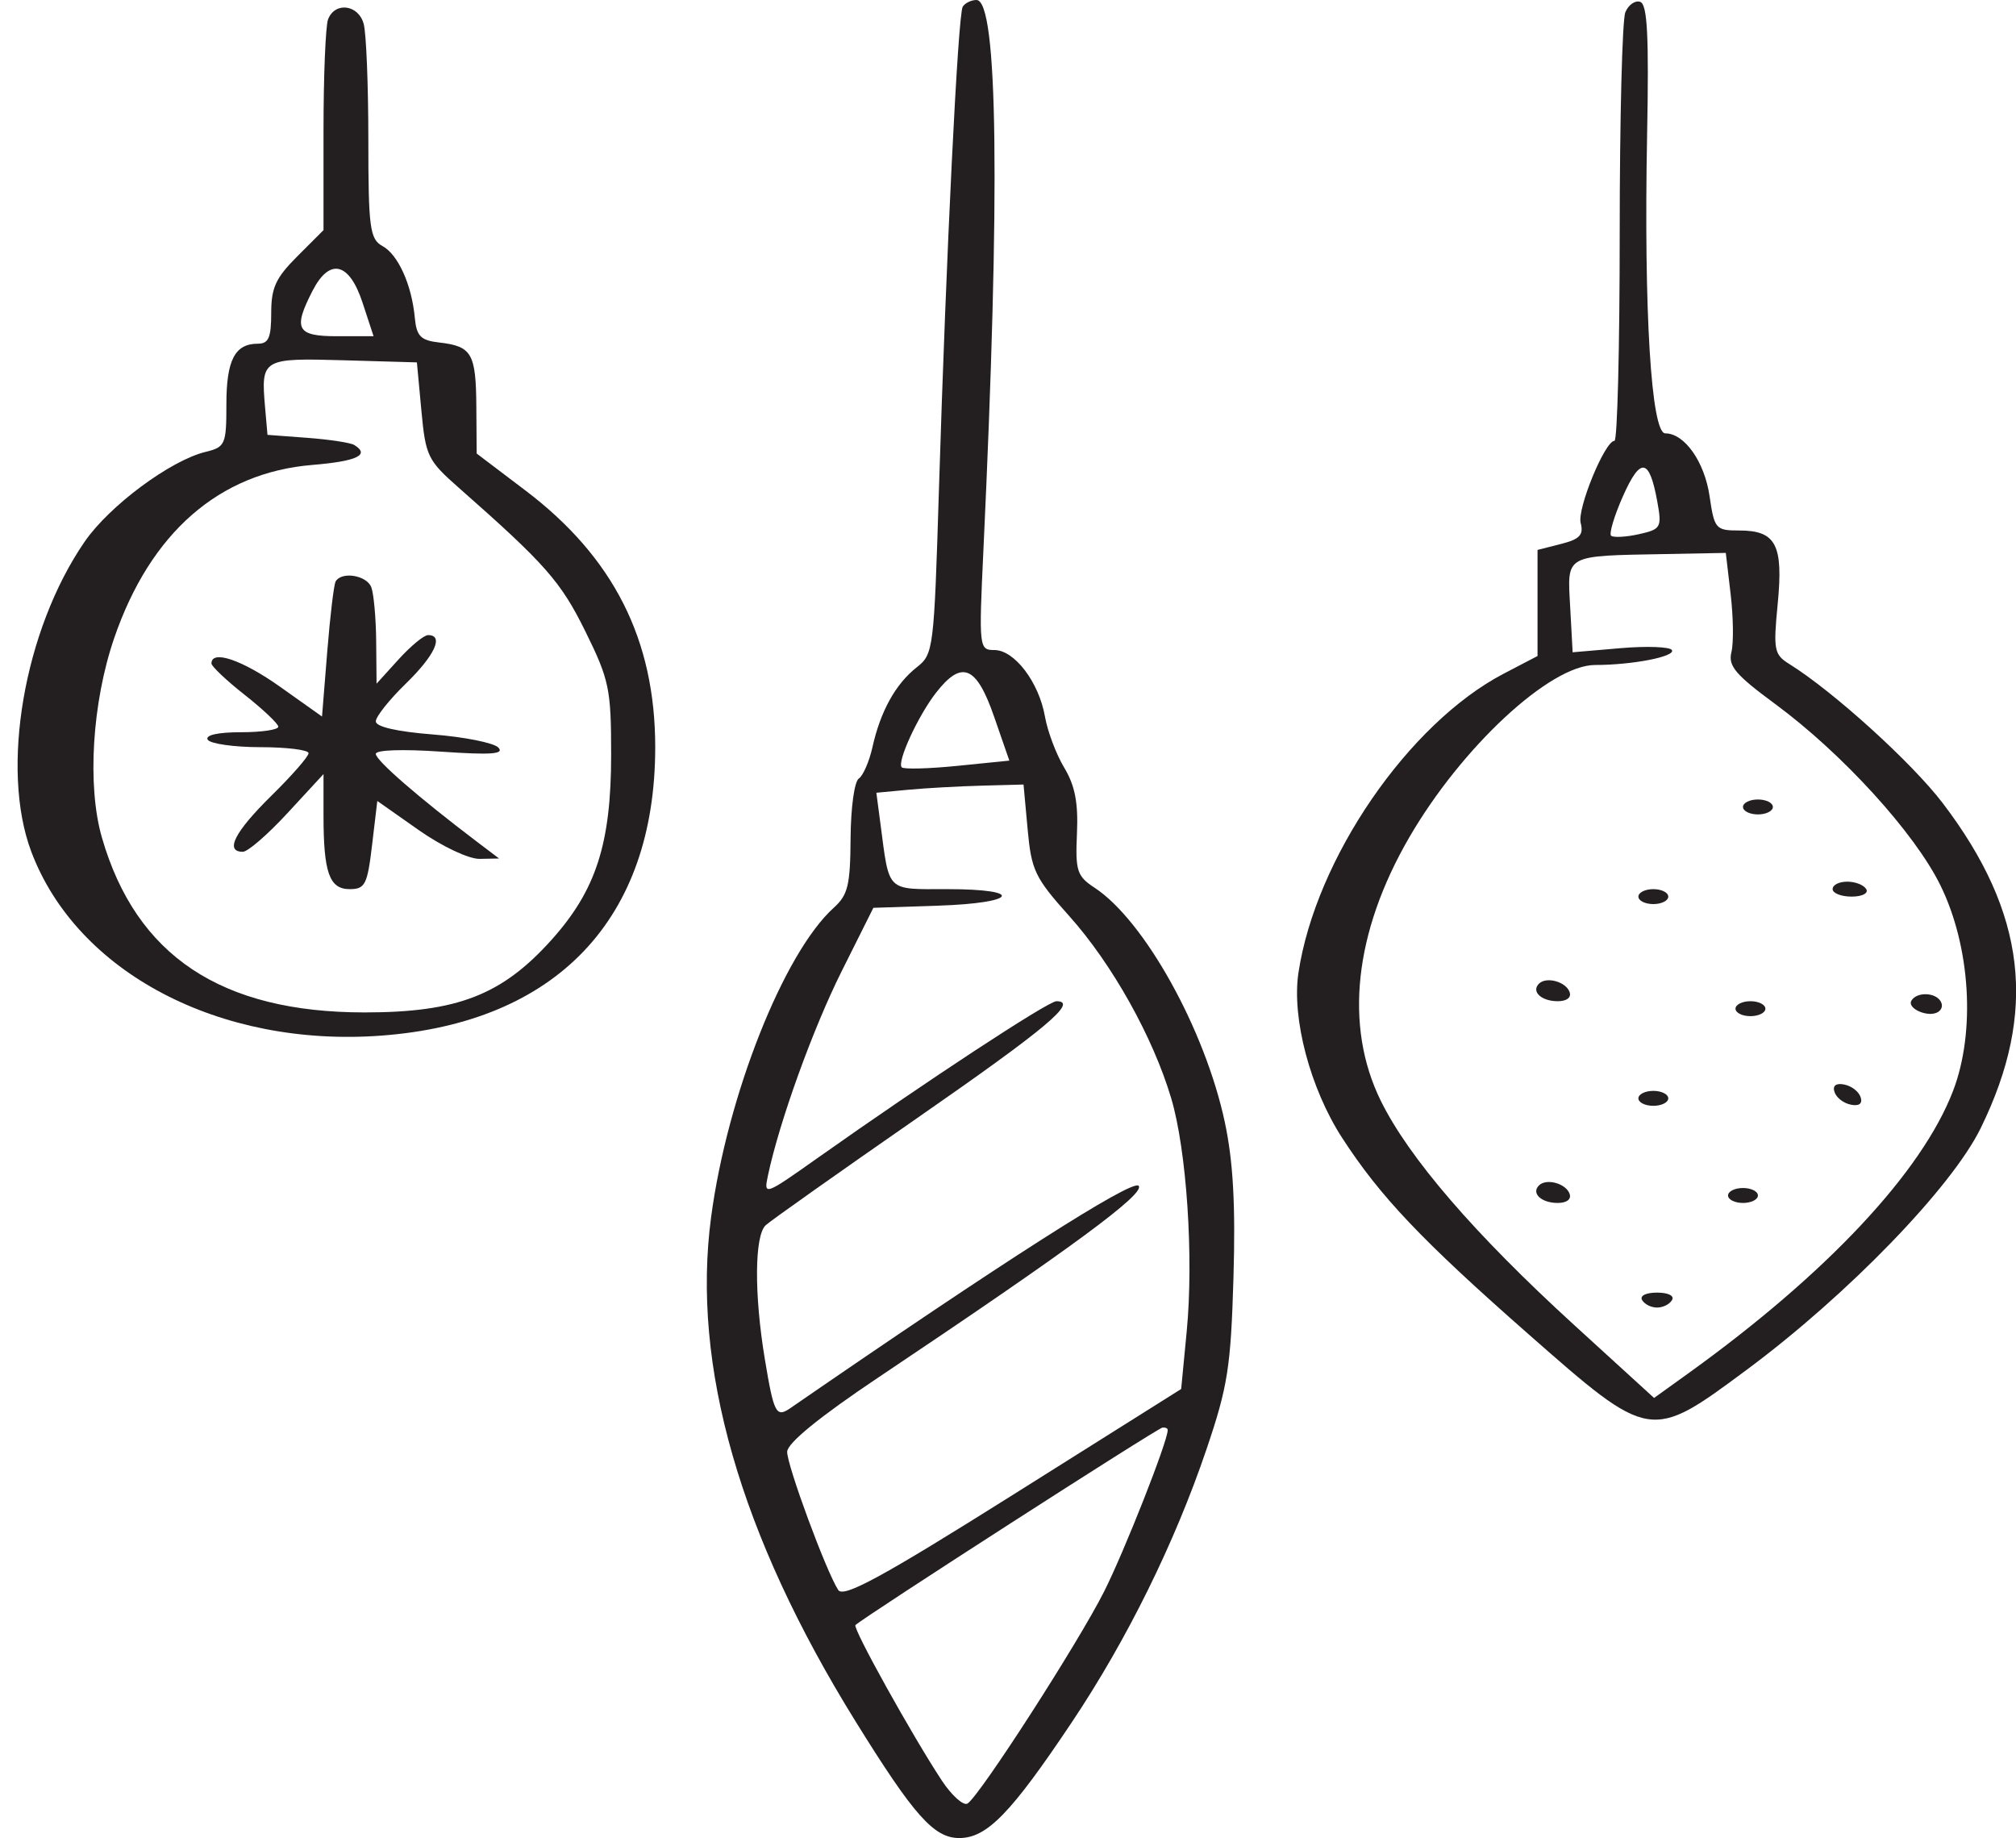
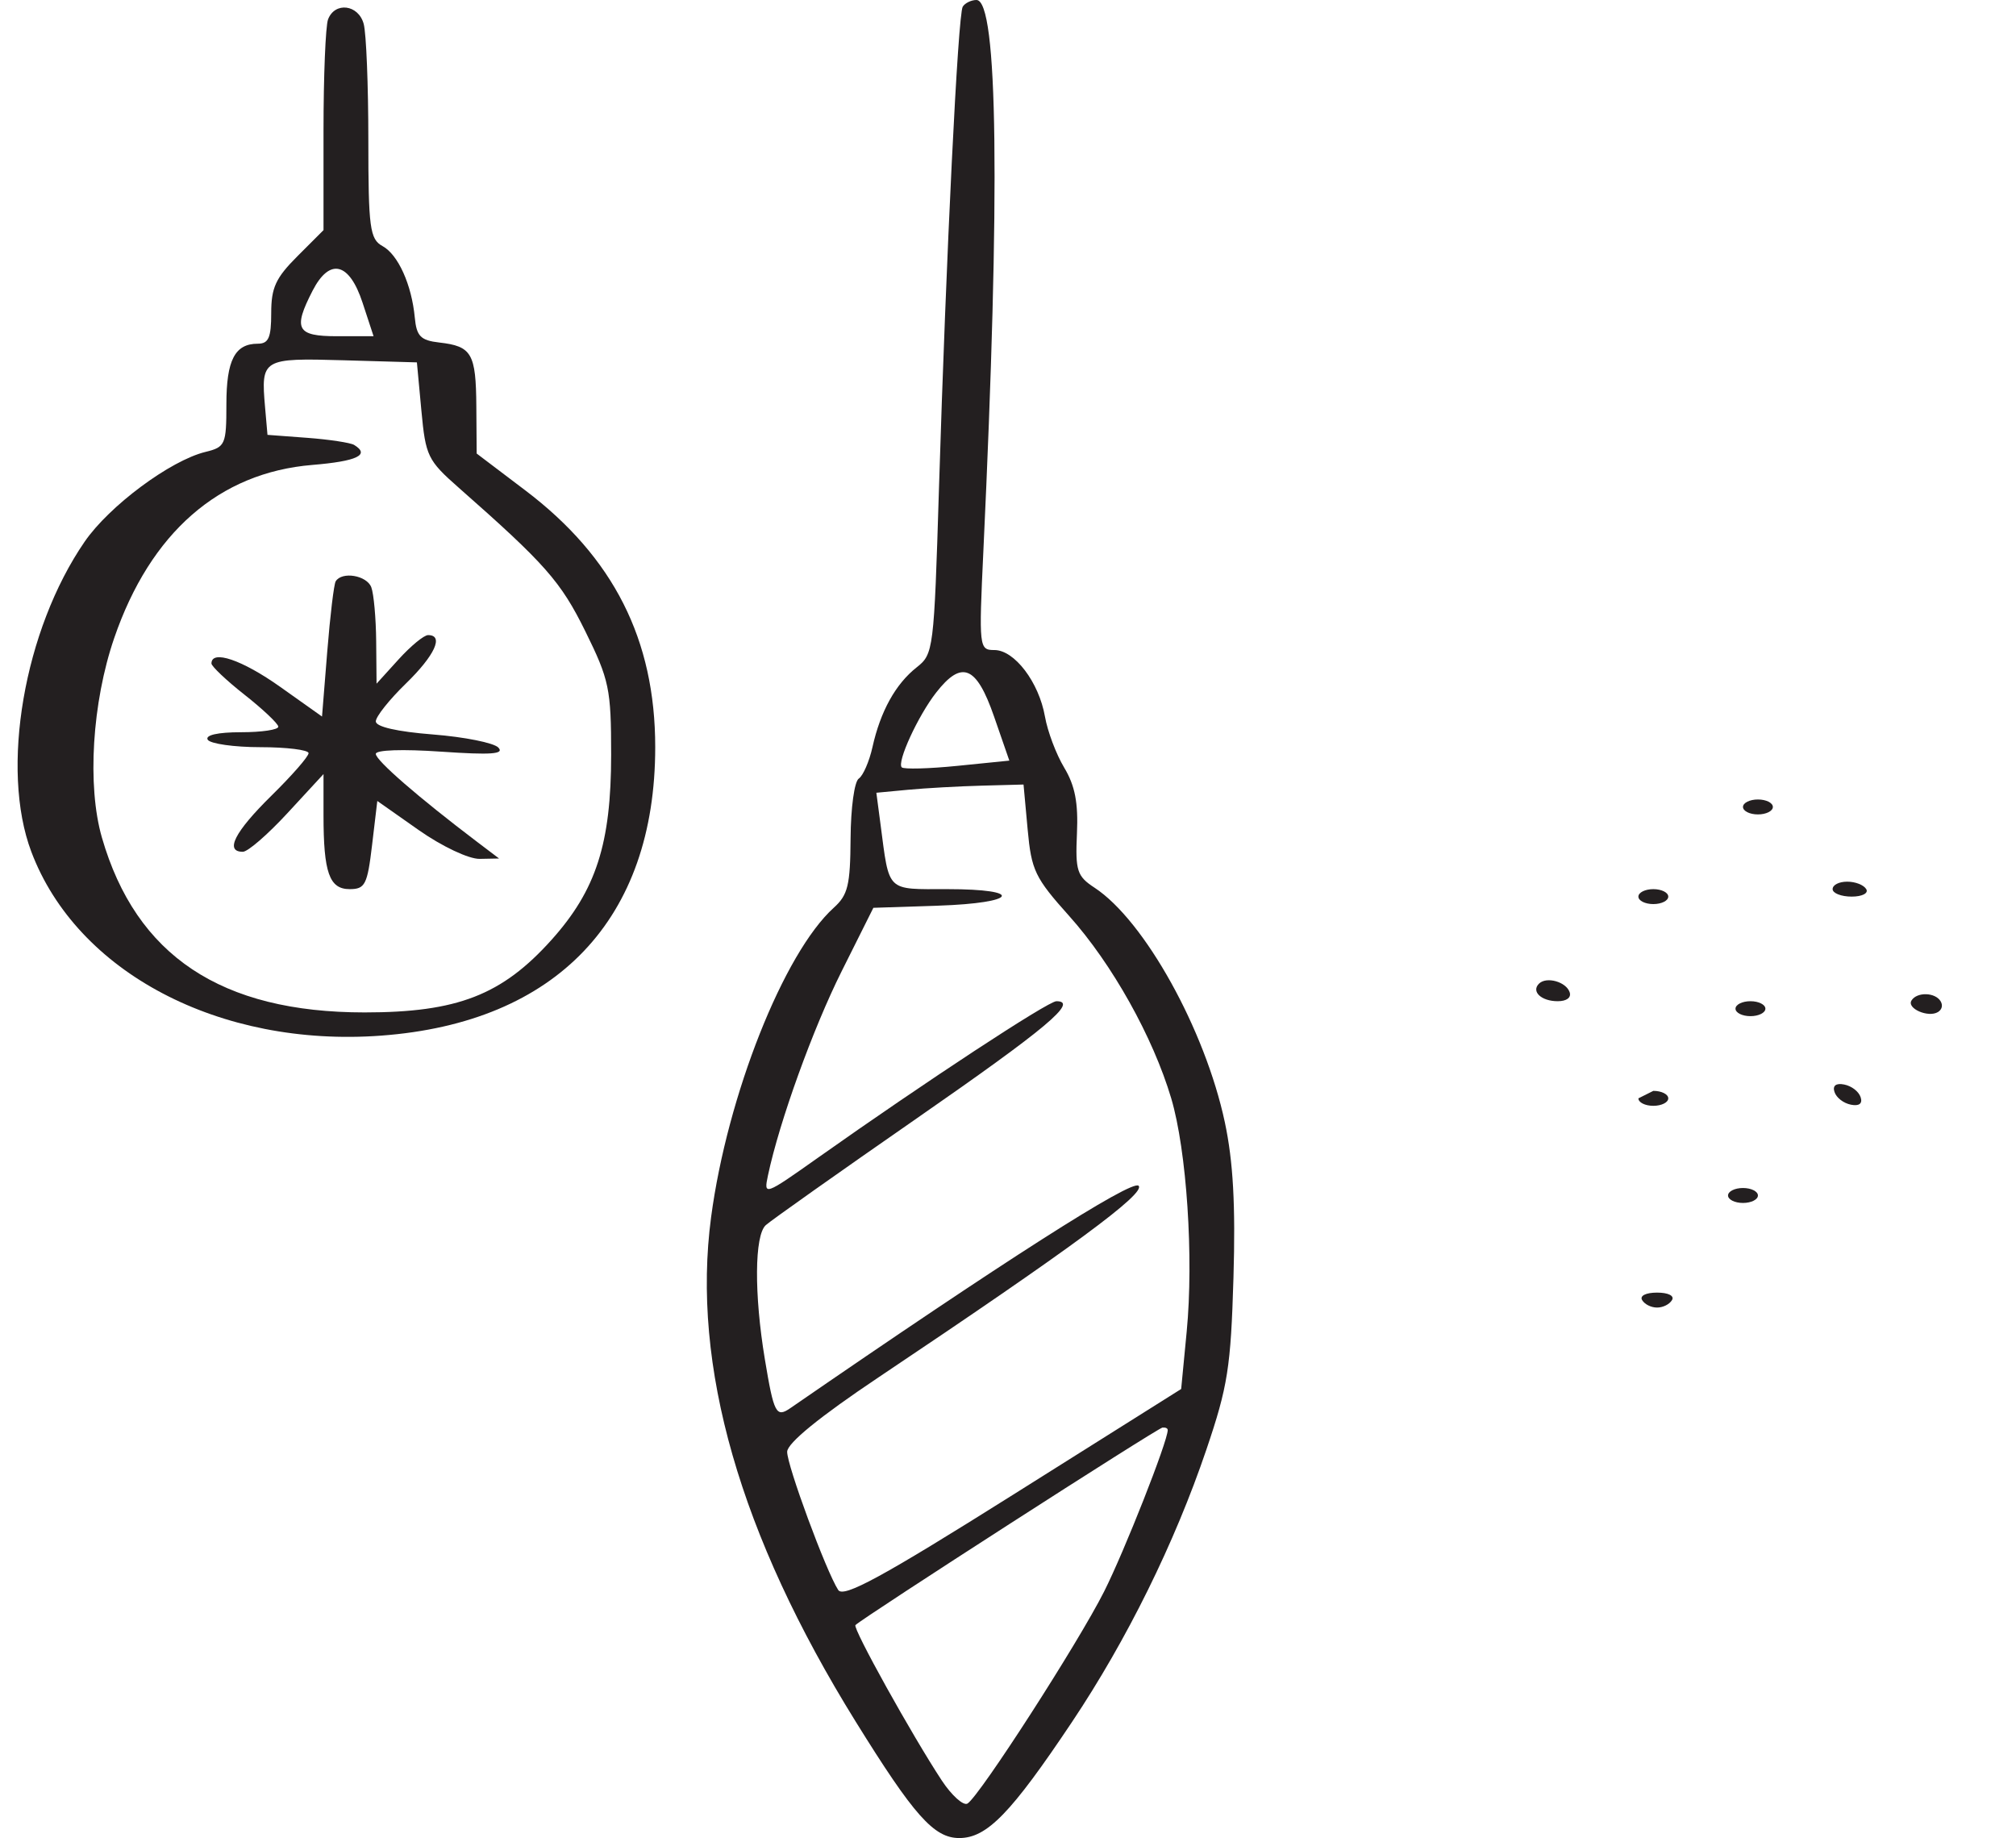
<svg xmlns="http://www.w3.org/2000/svg" height="1274.6" preserveAspectRatio="xMidYMid meet" version="1.0" viewBox="-12.2 0.0 1398.2 1274.6" width="1398.2" zoomAndPan="magnify">
  <defs>
    <clipPath id="a">
      <path d="M 478 0 L 844 0 L 844 1274.629 L 478 1274.629 Z M 478 0" />
    </clipPath>
    <clipPath id="b">
      <path d="M 887 1 L 1386.07 1 L 1386.07 985 L 887 985 Z M 887 1" />
    </clipPath>
  </defs>
  <g>
    <g clip-path="url(#a)" id="change1_1">
      <path d="M 797.676 991.727 C 797.676 999.508 767.668 1075.672 753.578 1103.648 C 735.574 1139.398 667.176 1245.539 658.812 1250.711 C 656.012 1252.441 647.82 1245.102 640.988 1234.738 C 620.484 1203.648 579.02 1129.031 581.09 1126.961 C 586.273 1121.781 790.711 990.277 794.047 989.977 C 796.227 989.781 797.676 990.48 797.676 991.727 Z M 700.523 575.141 C 703.137 603.637 705.539 608.645 729.363 635.242 C 759.086 668.43 787.484 719.184 800.105 761.672 C 810.844 797.828 815.77 872.035 810.84 923.332 L 807.004 963.227 L 690.422 1036.551 C 599.746 1093.57 572.793 1108.25 569.141 1102.609 C 560.754 1089.66 533.551 1015.988 533.742 1006.75 C 533.871 1000.711 556.219 982.512 597.152 955.109 C 731.352 865.273 782.656 827.484 777.469 822.293 C 772.91 817.734 683.164 875.035 536.012 976.453 C 526.086 983.297 524.531 980.328 518.254 942.504 C 510.77 897.426 511.062 856.668 518.914 849.602 C 522.621 846.262 569.691 812.973 623.578 775.578 C 713.734 713.012 736.031 694.312 720.473 694.312 C 714.715 694.312 629.277 750.387 555.184 802.793 C 517.879 829.18 517.402 829.348 520.441 815.039 C 528.379 777.688 551.559 713.484 571.508 673.586 L 593.527 629.543 L 638.605 628.051 C 693.527 626.227 698.758 616.59 644.824 616.59 C 602.086 616.59 604.75 619.18 598.469 571.512 L 595.598 549.75 L 617.621 547.68 C 629.812 546.531 652.594 545.258 668.656 544.828 L 697.672 544.051 Z M 677.23 496.898 L 687.828 527.469 L 651.816 531.098 C 632.129 533.078 614.633 533.551 613.215 532.133 C 609.691 528.605 624.504 496.383 637.035 480.32 C 654.859 457.477 665.016 461.664 677.23 496.898 Z M 655.496 4.66 C 652.195 10.16 644.043 175.648 639.004 339.383 C 635.574 450.785 635.227 453.59 623.578 462.766 C 608.93 474.309 598.422 493.273 592.895 518.145 C 590.707 527.988 586.375 537.938 583.422 539.906 C 580.367 541.941 577.867 560.113 577.723 581.355 C 577.5 614 575.902 620.594 566.066 629.488 C 531.387 660.84 492.23 759.598 480.984 844.055 C 467.273 947.062 500.859 1064.27 581.211 1193.801 C 621.711 1259.09 635.535 1274.629 653.113 1274.629 C 672.281 1274.629 688.898 1257.531 731.172 1194.32 C 769.348 1137.23 802.547 1069.969 824.508 1005.199 C 839.344 961.445 841.43 948.203 843.273 886.023 C 844.762 835.766 843.074 805.43 837.285 778.25 C 823.59 714.004 781.516 638.273 746.898 615.578 C 734.762 607.621 733.555 603.895 734.723 577.988 C 735.68 556.746 733.379 544.832 725.91 532.391 C 720.301 523.035 714.348 507.262 712.527 496.898 C 708.332 473.066 691.391 450.785 677.465 450.785 C 666.832 450.785 666.656 449.23 669.832 381.871 C 681.602 132.129 679.941 0 665.031 0 C 661.402 0 657.004 2.148 655.496 4.66" fill="#231f20" />
    </g>
    <g clip-path="url(#b)" id="change1_2">
-       <path d="M 1188.102 412.184 C 1189.98 428.246 1190.211 445.973 1188.609 452.34 C 1186.25 461.777 1191.461 467.938 1218.93 488.164 C 1265.559 522.516 1315.73 577.566 1333.602 614 C 1354.441 656.488 1358.07 715.52 1342.352 756.488 C 1320.719 812.875 1254.68 883.34 1158.82 952.301 L 1134.988 969.445 L 1079.551 918.848 C 1010.629 855.957 964.805 802.801 945.383 763.227 C 919.973 711.449 926.984 646.645 965.113 580.84 C 1001.441 518.145 1062.84 461.148 1094.051 461.148 C 1119.961 461.148 1150.078 455.289 1147.352 450.785 C 1145.969 448.52 1129.801 447.93 1111.672 449.488 L 1078.512 452.34 L 1076.789 420.73 C 1074.809 384.152 1072.289 385.547 1142.762 384.219 L 1184.73 383.426 Z M 1137.191 347.676 C 1140.5 365.809 1139.801 367.043 1124.359 370.473 C 1115.559 372.43 1106.73 372.906 1105.191 371.508 C 1103.648 370.105 1107.422 357.52 1113.422 344.047 C 1125.602 316.691 1131.699 317.621 1137.191 347.676 Z M 1115.039 8.551 C 1112.898 13.828 1111.148 82.641 1111.148 161.922 C 1111.148 241.199 1109.52 305.703 1107.52 305.703 C 1100.898 305.703 1081.512 352.855 1084.09 362.699 C 1086.238 370.926 1083.43 373.918 1070.48 377.207 L 1054.16 381.355 L 1054.16 454.93 L 1030.84 467.09 C 964.633 501.621 900.277 595.348 888.336 674.621 C 883.586 706.145 896.516 754.934 918.68 789.133 C 945.043 829.805 973.844 860.137 1047.941 925.262 C 1132.398 999.496 1132.398 999.496 1199.238 949.906 C 1269.191 898.008 1341.301 823.559 1361.488 782.398 C 1401.129 701.566 1393.16 633.145 1335.23 557.004 C 1313.891 528.961 1259.34 479.496 1228.77 460.469 C 1218.219 453.906 1217.621 450.785 1220.738 418.66 C 1224.711 377.727 1219.531 367.883 1194.051 367.883 C 1177.699 367.883 1176.801 366.848 1173.469 344.047 C 1169.988 320.211 1156.09 300.523 1142.762 300.523 C 1132.988 300.523 1127.809 215.551 1130.148 93.781 C 1131.469 24.871 1130.352 3.078 1125.398 1.301 C 1121.898 0.039 1117.141 3.371 1115.039 8.551" fill="#231f20" />
-     </g>
+       </g>
    <g id="change1_3">
      <path d="M 280.051 284.719 C 282.988 316.324 284.395 319.23 305.957 338.219 C 366.062 391.152 376.707 403.227 393.773 437.832 C 410.34 471.43 411.66 477.727 411.66 523.324 C 411.66 584.984 401.242 617.309 370.254 651.824 C 335.926 690.059 304.922 702.086 240.672 702.086 C 141.188 702.086 82.168 662.809 58.484 580.84 C 48.133 545.012 51.699 487.055 67.004 442.492 C 92.09 369.438 139.801 327.742 204.402 322.418 C 235.488 319.855 244.723 315.441 233.418 308.547 C 230.891 307.008 216.059 304.754 201.031 303.633 L 173.312 301.559 L 171.637 282.387 C 168.703 248.809 169.688 248.219 226.164 249.84 L 276.941 251.301 Z M 239.234 209.852 L 246.891 233.16 L 221.5 233.16 C 193.52 233.16 190.883 228.23 204.613 201.559 C 216.43 178.609 230.047 181.871 239.234 209.852 Z M 215.316 13.469 C 213.594 18.02 212.172 52.852 212.172 90.68 L 212.172 159.59 L 194.039 177.719 C 179 192.762 175.902 199.488 175.902 217.102 C 175.902 234.199 174.086 238.352 166.578 238.352 C 150.727 238.352 144.816 249.738 144.816 280.316 C 144.816 308.297 144.051 310.035 130.309 313.387 C 105.949 319.328 63.613 350.781 46.5 375.652 C 4.43 436.797 -12.156 533.258 9.531 590.684 C 41.141 674.391 140.152 726.441 252.07 718.184 C 373.836 709.203 442.23 637.254 442.23 518.145 C 442.23 443.531 413.312 386.398 352.07 340.02 L 318.395 314.512 L 318.164 281.871 C 317.906 245.078 315.02 240.09 292.484 237.531 C 279.531 236.051 276.695 233.16 275.477 220.211 C 273.324 197.41 263.906 176.551 253.105 170.66 C 244.309 165.859 243.262 158.031 243.262 96.891 C 243.262 59.07 241.824 23.172 240.043 16.578 C 236.406 3.109 220.031 1.051 215.316 13.469" fill="#231f20" />
    </g>
    <g id="change1_4">
      <path d="M 1196.648 559.594 C 1196.648 562.445 1201.309 564.777 1207.012 564.777 C 1212.711 564.777 1217.371 562.445 1217.371 559.594 C 1217.371 556.746 1212.711 554.414 1207.012 554.414 C 1201.309 554.414 1196.648 556.746 1196.648 559.594" fill="#231f20" />
    </g>
    <g id="change1_5">
      <path d="M 1258.82 616.59 C 1258.82 619.434 1264.781 621.773 1272.039 621.773 C 1279.289 621.773 1283.852 619.434 1282.141 616.59 C 1280.391 613.668 1274.629 611.41 1268.93 611.41 C 1263.23 611.41 1258.82 613.668 1258.82 616.59" fill="#231f20" />
    </g>
    <g id="change1_6">
      <path d="M 1124.109 621.773 C 1124.109 624.621 1128.77 626.953 1134.469 626.953 C 1140.172 626.953 1144.828 624.621 1144.828 621.773 C 1144.828 618.922 1140.172 616.59 1134.469 616.59 C 1128.77 616.59 1124.109 618.922 1124.109 621.773" fill="#231f20" />
    </g>
    <g id="change1_7">
      <path d="M 1055.191 682.117 C 1049.609 687.594 1056.75 694.312 1068.148 694.312 C 1074.359 694.312 1077.68 691.824 1076.441 688.094 C 1074.02 680.84 1060.398 677.008 1055.191 682.117" fill="#231f20" />
    </g>
    <g id="change1_8">
      <path d="M 1313.531 693.793 C 1310.059 699.328 1325.148 705.926 1331.879 701.82 C 1334.68 700.113 1335.41 697.109 1333.699 694.312 C 1329.91 688.094 1317.301 687.77 1313.531 693.793" fill="#231f20" />
    </g>
    <g id="change1_9">
      <path d="M 1191.461 699.492 C 1191.461 702.344 1196.129 704.676 1201.828 704.676 C 1207.531 704.676 1212.191 702.344 1212.191 699.492 C 1212.191 696.645 1207.531 694.312 1201.828 694.312 C 1196.129 694.312 1191.461 696.645 1191.461 699.492" fill="#231f20" />
    </g>
    <g id="change1_10">
      <path d="M 1260.121 757.266 C 1261.449 761.262 1266.34 765.039 1271.52 766.074 C 1277.219 767.215 1279.719 765.289 1278.25 760.895 C 1276.922 756.895 1272.039 753.121 1266.852 752.086 C 1261.148 750.945 1258.648 752.871 1260.121 757.266" fill="#231f20" />
    </g>
    <g id="change1_11">
-       <path d="M 1124.109 761.672 C 1124.109 764.52 1128.77 766.852 1134.469 766.852 C 1140.172 766.852 1144.828 764.52 1144.828 761.672 C 1144.828 758.82 1140.172 756.488 1134.469 756.488 C 1128.77 756.488 1124.109 758.82 1124.109 761.672" fill="#231f20" />
+       <path d="M 1124.109 761.672 C 1124.109 764.52 1128.77 766.852 1134.469 766.852 C 1140.172 766.852 1144.828 764.52 1144.828 761.672 C 1144.828 758.82 1140.172 756.488 1134.469 756.488 " fill="#231f20" />
    </g>
    <g id="change1_12">
-       <path d="M 1055.191 822.016 C 1049.609 827.488 1056.75 834.211 1068.148 834.211 C 1074.359 834.211 1077.68 831.723 1076.441 827.992 C 1074.02 820.738 1060.398 816.906 1055.191 822.016" fill="#231f20" />
-     </g>
+       </g>
    <g id="change1_13">
      <path d="M 1186.281 829.027 C 1186.281 831.879 1190.949 834.211 1196.648 834.211 C 1202.352 834.211 1207.012 831.879 1207.012 829.027 C 1207.012 826.18 1202.352 823.848 1196.648 823.848 C 1190.949 823.848 1186.281 826.18 1186.281 829.027" fill="#231f20" />
    </g>
    <g id="change1_14">
      <path d="M 1126.699 901.57 C 1128.469 904.531 1132.91 906.75 1137.059 906.75 C 1141.199 906.75 1145.648 904.531 1147.422 901.57 C 1149.219 898.578 1144.828 896.387 1137.059 896.387 C 1129.289 896.387 1124.898 898.578 1126.699 901.57" fill="#231f20" />
    </g>
    <g id="change1_15">
      <path d="M 220.621 403.117 C 219.391 405.117 216.766 426.949 214.766 451.82 L 211.137 496.898 L 182.121 476.312 C 155.695 457.566 134.453 450.344 134.453 460.109 C 134.453 462.066 145.074 472.094 157.508 481.871 C 169.945 491.652 180.688 501.797 180.824 503.895 C 180.969 506.051 169.426 507.781 154.918 507.781 C 138.855 507.781 129.953 509.781 131.859 512.961 C 133.547 515.773 150.254 518.145 168.391 518.145 C 186.523 518.145 201.812 520.039 201.812 522.289 C 201.812 524.609 190.41 537.652 175.902 551.93 C 150.516 576.914 143.52 590.684 156.215 590.684 C 159.68 590.684 173.434 578.766 187.305 563.738 L 212.172 536.797 L 212.172 565.293 C 212.172 605.191 216.203 616.59 230.309 616.59 C 241.016 616.59 242.594 613.48 245.852 586.02 L 249.48 555.449 L 278.234 575.656 C 294.301 586.945 312.941 595.75 320.465 595.605 L 333.938 595.348 L 318.91 583.965 C 277.977 552.953 248.441 527.32 248.441 522.809 C 248.441 520.035 266.836 519.406 293.781 521.254 C 328.496 523.633 337.781 522.965 333.418 518.402 C 330.289 515.133 309.844 511.043 288.082 509.336 C 263.211 507.383 248.441 504.008 248.441 500.266 C 248.441 496.988 257.77 485.242 269.168 474.164 C 289.379 454.523 295.871 440.422 284.715 440.422 C 281.844 440.422 272.711 447.934 264.246 457.262 L 248.961 474.102 L 248.703 444.824 C 248.559 428.766 247.035 411.809 245.32 407.262 C 242.195 398.969 224.953 396.078 220.621 403.117" fill="#231f20" />
    </g>
  </g>
</svg>